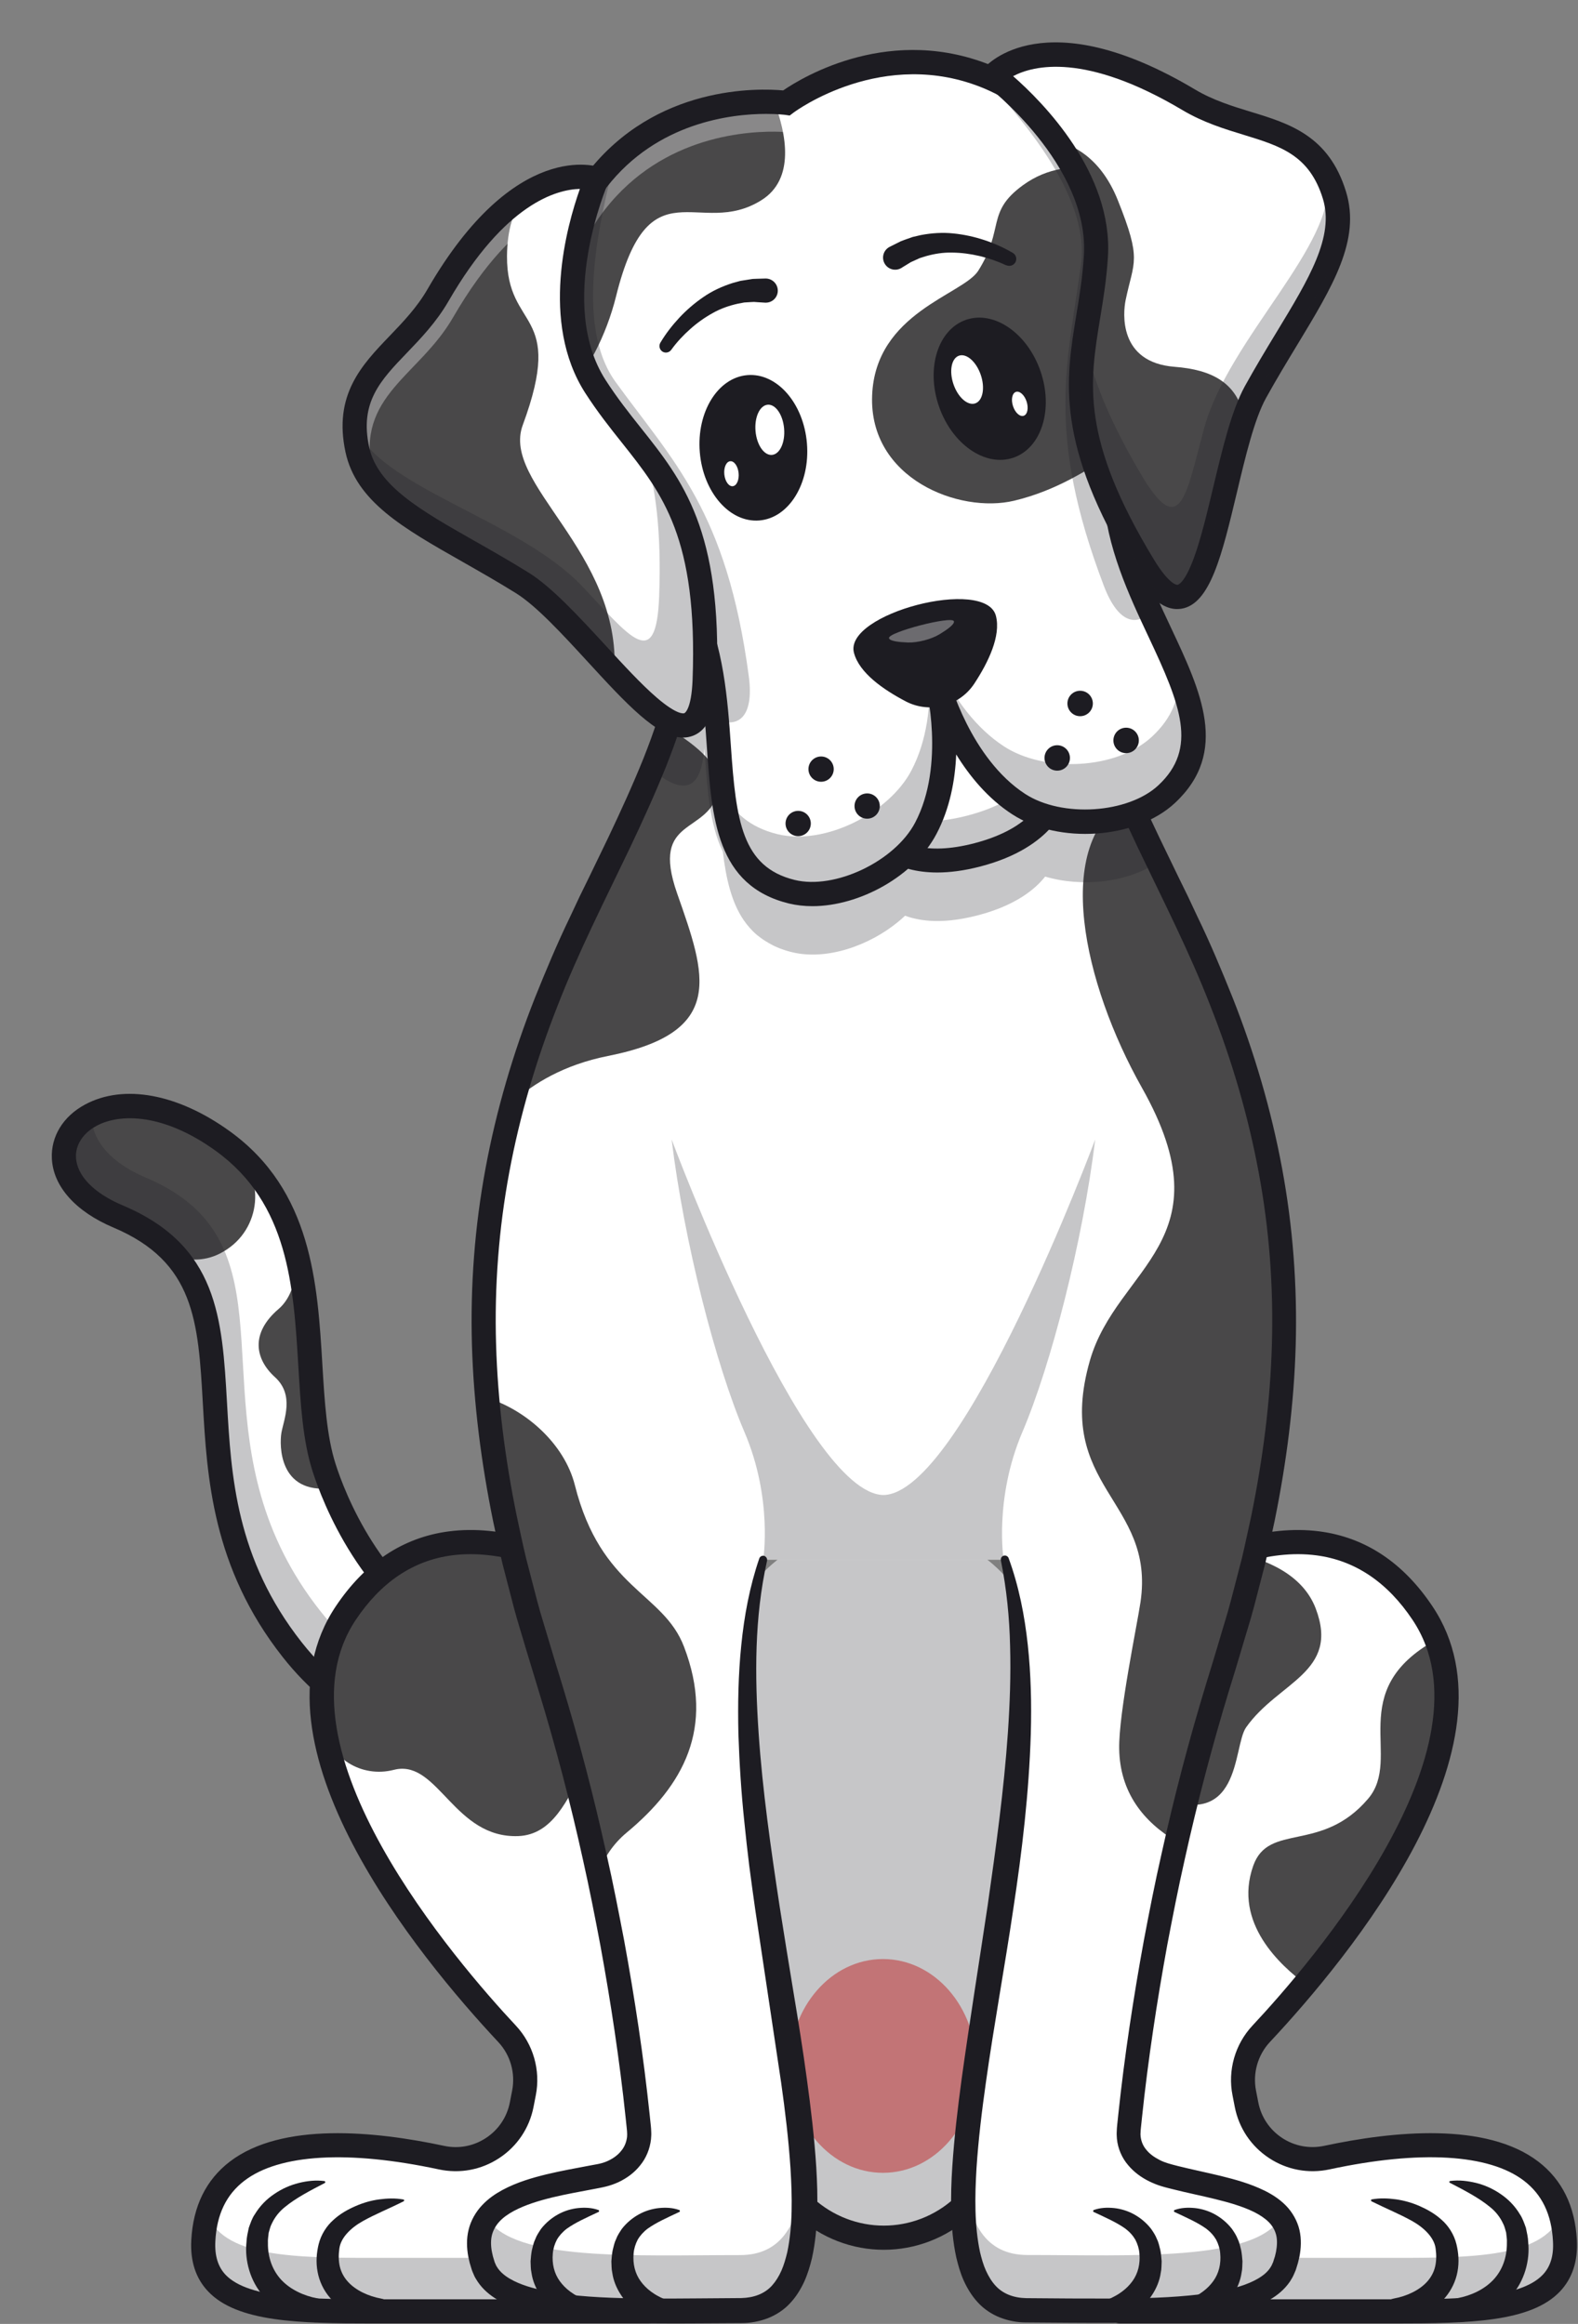
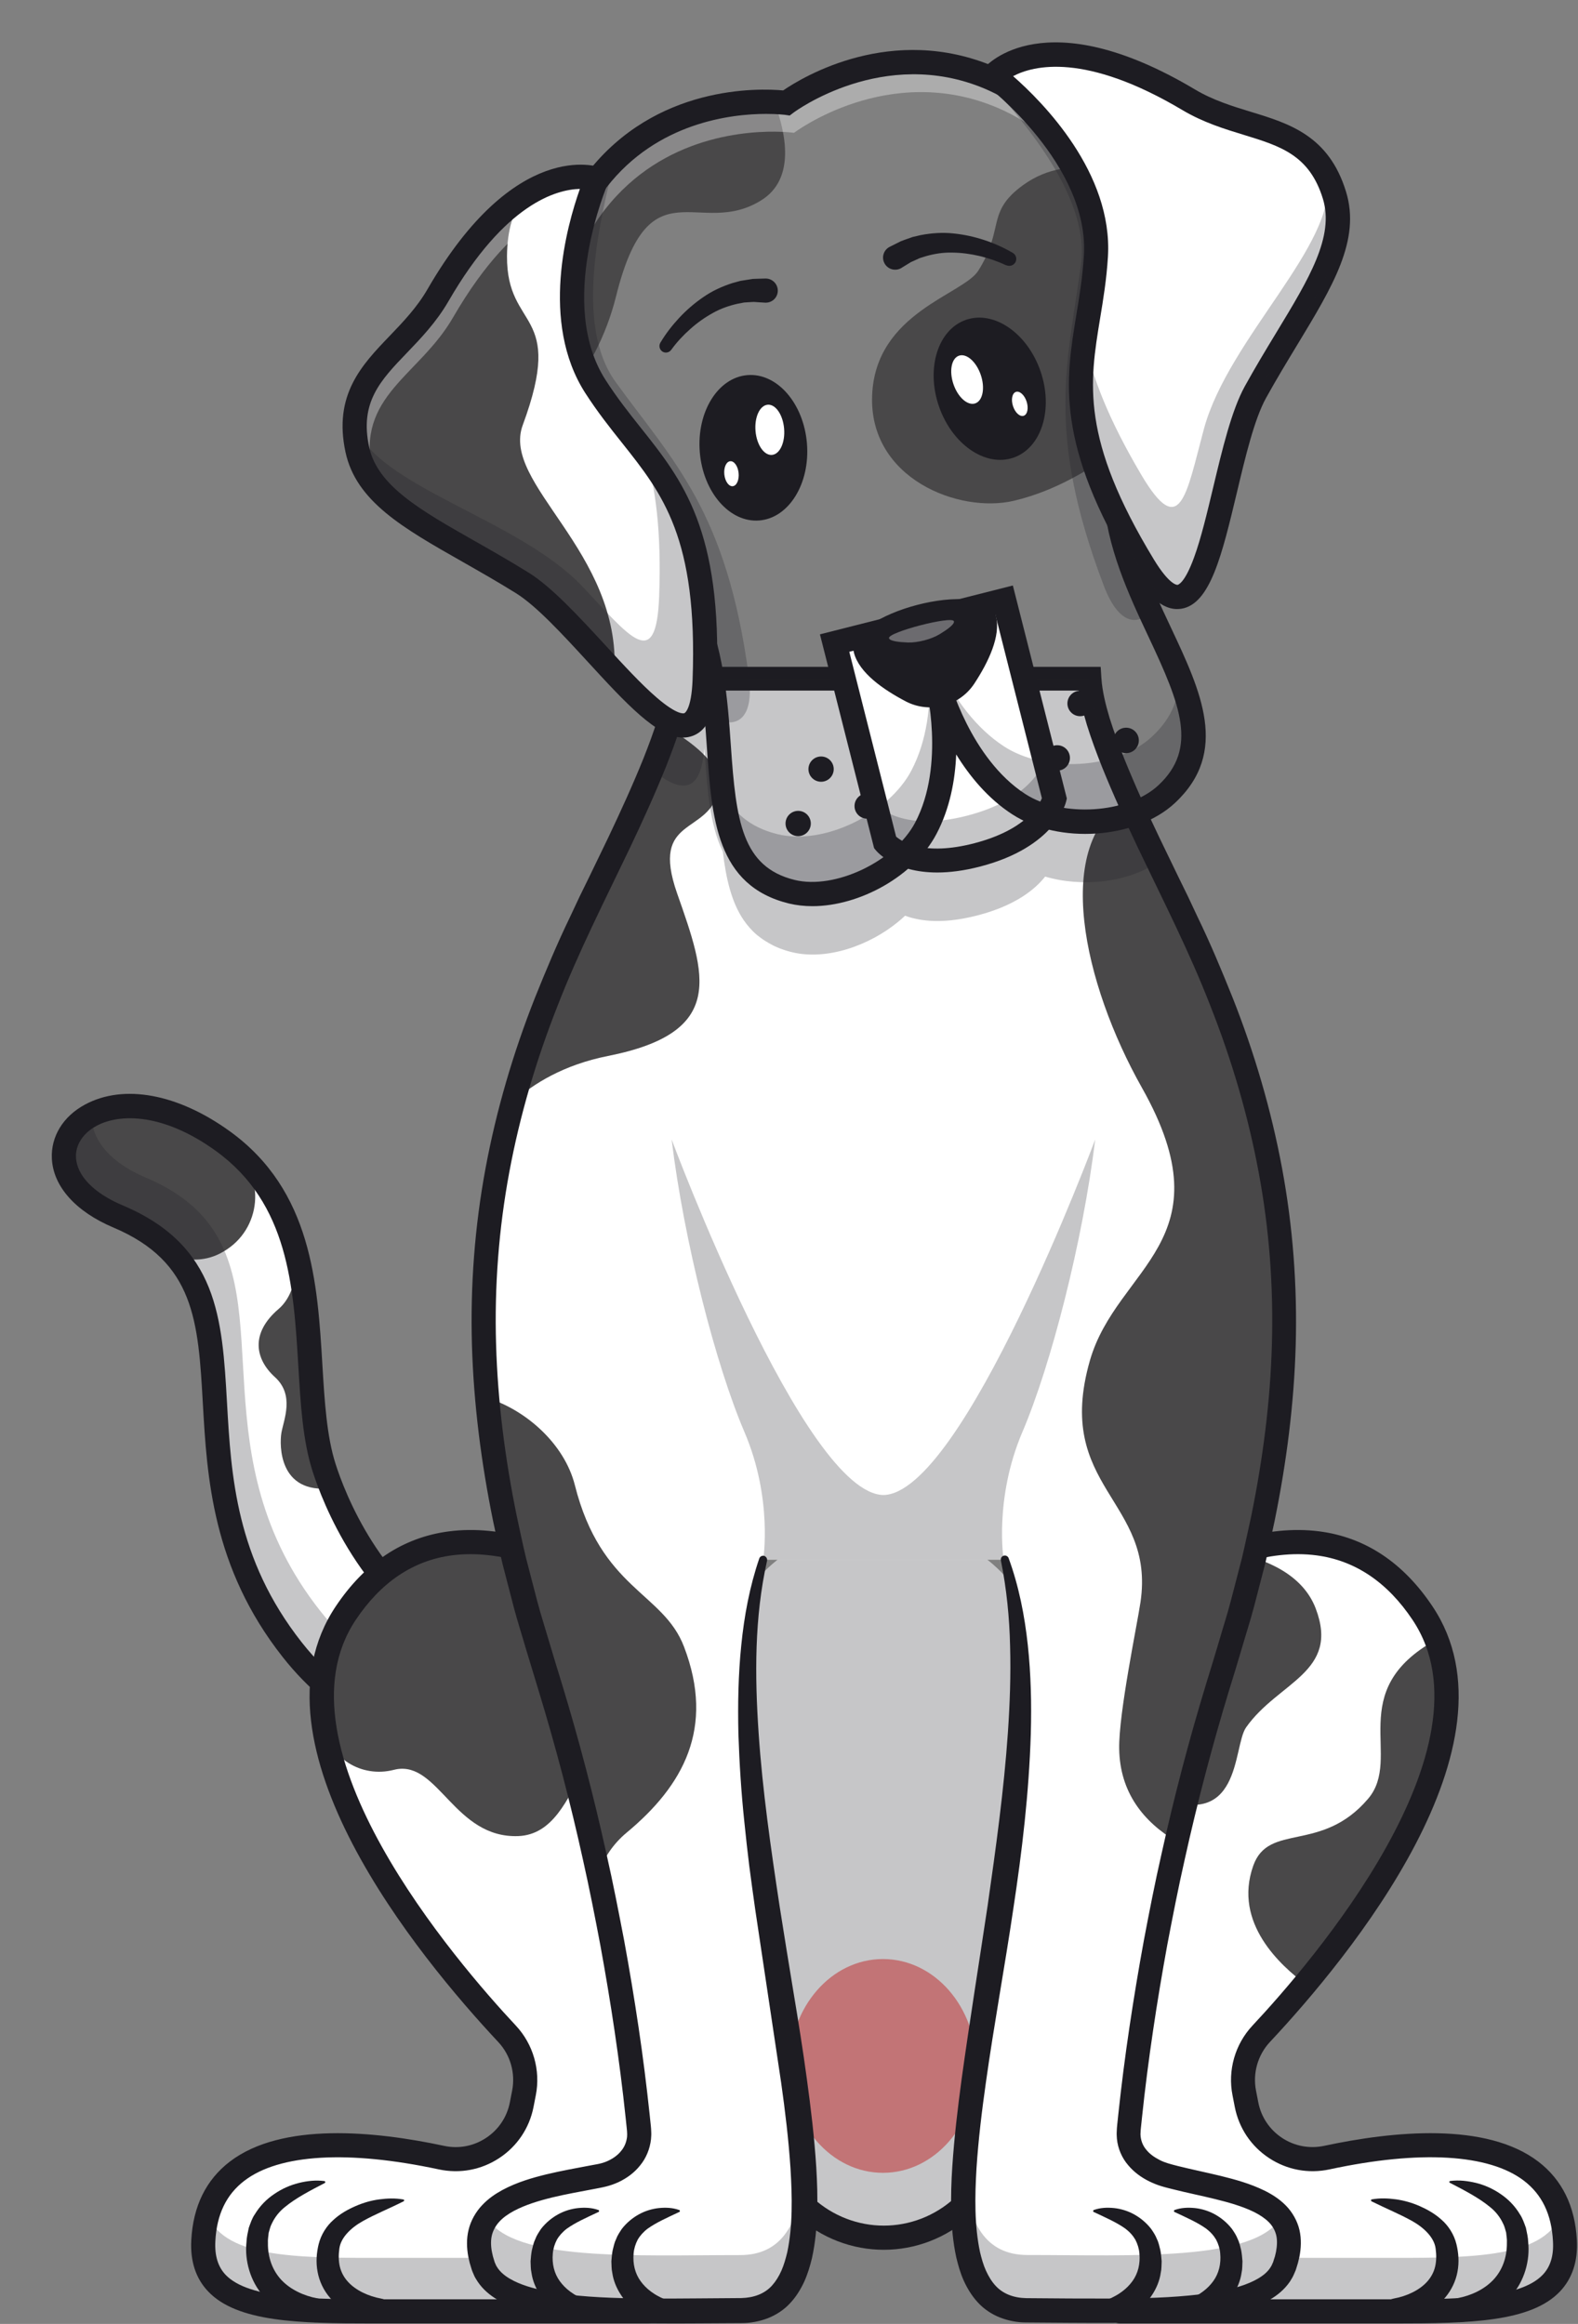
<svg xmlns="http://www.w3.org/2000/svg" height="2850.2" preserveAspectRatio="xMidYMid meet" version="1.0" viewBox="-63.5 -52.0 1935.3 2850.2" width="1935.3" zoomAndPan="magnify">
  <rect x="-63.5" y="-52.0" width="1935.3" height="2850.2" fill="#808080" stroke="none" />
  <g>
    <g>
      <g>
        <g id="change1_10">
          <path d="M767,2027.3c0,0-295.9,167.6-472.2-56.1s-7.4-444.1-213.6-531.3c-144.7-61.2-30.8-207.6,128.5-92.5 c139.3,100.6,88.4,288.1,124.2,400.3c29.8,93.4,141.6,307,399.6,221.1L767,2027.3z" fill="#fff" />
        </g>
        <g id="change2_5">
          <path d="M221.8,1356.7c41.3,34.1,35.4,99.1-10.9,126.1c-0.3,0.2-0.7,0.4-1,0.6c-20.4,12-41.1,10.7-57,6.3 c-16.6-19.5-39.6-36.3-71.7-49.8c-144.7-61.2-30.7-207.6,128.5-92.5C213.9,1350.4,217.9,1353.6,221.8,1356.7z" fill="#494849" />
        </g>
        <g id="change2_12">
          <path d="M343,1773.2c-65,7.6-63.8-53.3-61.4-67.8c2.9-16.4,16.4-46.3-7.9-68.4c-24.3-22-30.5-53.7,4.5-83.6 c16.4-14,22-38.8,23.3-61.2c21.1,88.4,10.2,186.2,32.3,255.4C336.4,1755.5,339.4,1764.1,343,1773.2z" fill="#494849" />
        </g>
        <g id="change3_39" opacity=".25">
          <path d="M767,2027.3c0,0-295.8,167.6-472.2-56.1c-148.9-188.9-51.6-375.5-141.9-481.5 c-16.6-19.5-39.6-36.3-71.7-49.8c-84.2-35.6-80.8-100-31.9-125c-1.8,26.7,17.6,56.9,66.3,77.5c32,13.6,55,30.3,71.7,49.8 c90.3,105.9-7,292.5,141.9,481.5c132.5,168,332.3,115.3,423.6,78.6L767,2027.3z" fill="#1d1c22" />
        </g>
        <g id="change3_32">
          <path d="M537.7,2102.3c-103.9,0-191.1-41.5-254.5-122c-86.5-109.7-92.8-221.1-97.9-310.5 c-5.7-101.1-9.9-174.1-109.8-216.3c-46.3-19.6-73.8-50.4-75.4-84.6c-1.3-27,13.8-51.7,40.5-66.1 c47.4-25.7,113.9-13.5,177.8,32.7c100.6,72.7,107.5,186.3,113.5,286.6c2.7,44.9,5.3,87.2,16.1,121.2 c11,34.5,55.1,151.3,159.9,204.6c63.5,32.3,137.9,34.6,221,6.9c7.8-2.6,16.1,1.6,18.7,9.4s-1.6,16.1-9.4,18.7 c-91,30.3-173,27.4-243.8-8.6c-115-58.5-162.7-184.7-174.6-222c-12-37.5-14.6-81.7-17.4-128.4c-5.9-98.3-12-199.9-101.3-264.4 c-64.1-46.3-117.7-46.2-146.4-30.6c-16.4,8.9-25.8,23.4-25,38.7c1.1,22.4,22,43.9,57.4,58.8c116.9,49.4,121.9,138.6,127.8,241.9 c5.1,89.7,10.9,191.4,91.6,293.9c69.5,88.1,166.2,124,287.7,106.6c92.3-13.2,164.9-53.8,165.7-54.2c7.1-4,16.1-1.5,20.1,5.6 s1.5,16.1-5.6,20.1c-3.1,1.8-77.5,43.4-175.1,57.6C578.1,2100.8,557.6,2102.3,537.7,2102.3z" fill="#1d1c22" />
        </g>
        <g id="change1_6">
          <path d="M1625.4,2782.8c-101.7,0-315.2,0-315.2,0l-18.7-839.2c0,0,252.5-222.9,389.8-17 c6.9,10.3,12.5,21.1,16.8,32.2c52.1,133.2-71.2,314.7-160.8,422.4c-20.7,24.8-39.5,45.7-54,61.2c-18.2,19.4-25.8,46.4-20.7,72.5 l2.8,14.4c8.9,45.4,53.3,74.6,98.5,64.8c107.6-23.1,284.6-39.2,292,102C1860.6,2785.8,1753.4,2782.8,1625.4,2782.8z" fill="#fff" />
        </g>
        <g id="change1_2">
          <path d="M923.3,2654.5L923.3,2654.5c55,50.3,139.2,50.3,194.1,0l0,0c0,0,319.5-832.6-98.7-832.6 S923.3,2654.5,923.3,2654.5z" fill="#fff" />
        </g>
        <g id="change4_1">
          <ellipse cx="1019.4" cy="2481.8" fill="#f99191" rx="114.4" ry="131.1" />
        </g>
        <g id="change3_19" opacity=".25">
          <path d="M923.3,2654.5L923.3,2654.5c55,50.3,139.2,50.3,194.1,0l0,0c0,0,319.5-832.6-98.7-832.6 S923.3,2654.5,923.3,2654.5z" fill="#1d1c22" />
        </g>
        <g id="change3_42">
          <path d="M1020.4,2707.3c-38.3,0-76.5-14-107.1-41.9c-6-5.5-6.4-14.9-0.9-20.9s14.9-6.4,20.9-0.9 c49.7,45.4,124.5,45.4,174.2,0l20,21.8C1096.9,2693.3,1058.7,2707.3,1020.4,2707.3z" fill="#1d1c22" />
        </g>
        <g id="change1_13">
          <path d="M750.3,1943.6l-2.7,121.5l-16,717.7c0,0-213.5,0-315.2,0c-128,0-235.2,3-230.5-86.6 c7.5-141.2,184.4-125,292-102c45.2,9.7,89.5-19.5,98.5-64.8l2.8-14.4c5.1-26.1-2.5-53.1-20.7-72.5 c-42.2-45.1-121.2-135.9-174-235.8c-50.7-95.9-77.4-200.1-24-280.1C497.7,1720.8,750.3,1943.6,750.3,1943.6z" fill="#fff" />
        </g>
        <g id="change3_24" opacity=".25">
          <path d="M731.6,2782.8c0,0-213.5,0-315.2,0c-128,0-235.2,3-230.5-86.6c0.6-11.5,2.3-21.9,5.1-31.4 c22.7,54.6,116.6,52.4,225.5,52.4c101.7,0,315.2,0,315.2,0V2782.8z" fill="#1d1c22" />
        </g>
        <g id="change3_11" opacity=".25">
          <path d="M1310.2,2782.8c0,0,213.5,0,315.2,0c127.9,0,235.2,3,230.5-86.6c-0.6-11.5-2.3-21.9-5.1-31.4 c-22.7,54.6-116.6,52.4-225.4,52.4c-101.7,0-315.2,0-315.2,0L1310.2,2782.8L1310.2,2782.8z" fill="#1d1c22" />
        </g>
        <g id="change2_10">
          <path d="M750.3,1943.6l-2.7,121.5c-104.1-37.7-90.6,131.5-175.5,134.8c-77.9,2.9-97.8-91.6-149.7-81.9 c-1.1,0.2-2.1,0.4-3.1,0.7c-39.6,10.1-79.6-14.4-85.4-54.8c-7-49.1-0.6-96.3,26.6-137.1C497.7,1720.8,750.3,1943.6,750.3,1943.6 z" fill="#494849" />
        </g>
        <g id="change3_28">
          <path d="M392.5,2797.6c-89,0-165-1.5-200.8-39.3c-15.1-15.9-22-37-20.6-62.9c2.2-41.6,18.1-73.9,47.2-96.2 c63.9-48.9,178.1-37.5,262.7-19.4c18,3.9,36.3,0.4,51.6-9.7c15.3-10.1,25.7-25.6,29.2-43.6l2.8-14.4c4.2-21.4-2.1-43.7-17-59.6 c-97.6-104.3-312.3-365-199.5-534.1c35.9-53.8,82.6-84.9,138.9-92.2c131.4-17.2,267.3,101.2,273.1,106.3 c6.1,5.4,6.7,14.7,1.3,20.9c-5.4,6.1-14.7,6.7-20.9,1.3c-1.3-1.2-131.7-114.6-249.8-99.1c-47.4,6.2-87.1,32.9-118,79.3 c-103.9,155.8,124.2,420.2,196.5,497.5c21.3,22.8,30.5,54.8,24.4,85.5l-2.8,14.4c-5.1,25.8-20,48-42,62.5 c-22,14.5-48.3,19.4-74.1,13.9c-111-23.8-195.7-18.9-238.5,13.9c-22.2,17-33.9,41.3-35.6,74.3c-0.9,17.7,3.2,31.1,12.5,41 c28.7,30.2,107.6,30.1,191.1,30.1h327.3c8.2,0,14.8,6.6,14.8,14.8s-6.6,14.8-14.8,14.8l-327.2,0 C400.4,2797.6,396.4,2797.6,392.5,2797.6z" fill="#1d1c22" />
        </g>
        <g id="change2_7">
          <path d="M1537.3,2381.3c-29.3-22.1-88.8-74.3-63.8-145c18.9-53.4,83.7-15,140.9-82.2 c43.2-50.8-30.5-132.2,83.7-195.2C1750.2,2092,1626.9,2273.6,1537.3,2381.3z" fill="#494849" />
        </g>
        <g id="change2_11">
          <path d="M1370.4,1845.6c0,0,147.8-8.5,179.7,75.1c29.9,78.5-45.8,89.8-85.3,145.8c-16.9,23.9-4.5,131.6-113.8,82.5 C1241.6,2099.8,1370.4,1845.6,1370.4,1845.6z" fill="#494849" />
        </g>
        <g id="change3_20">
          <path d="M1649.2,2797.6c-3.9,0-7.8,0-11.8,0l-327.2,0c-8.2,0-14.8-6.6-14.8-14.8s6.6-14.8,14.8-14.8h327.3 c83.5,0.1,162.4,0.1,191.1-30.1c9.4-9.9,13.5-23.3,12.5-41c-1.7-33-13.4-57.3-35.6-74.3c-42.8-32.8-127.6-37.8-238.5-13.9 c-25.8,5.5-52.1,0.6-74.1-13.9c-22-14.5-36.9-36.7-42-62.5l-2.8-14.4c-6.1-30.7,3.1-62.7,24.4-85.5 c72.4-77.3,300.4-341.8,196.5-497.5c-30.9-46.4-70.6-73.1-118-79.3c-118.1-15.5-248.4,98-249.8,99.1c-6.1,5.4-15.5,4.8-20.9-1.3 c-5.4-6.1-4.8-15.5,1.3-20.9c5.7-5.1,141.7-123.4,273.1-106.3c56.2,7.3,103,38.4,138.8,92.2c112.8,169.1-102,429.9-199.6,534.1 c-14.8,15.9-21.2,38.1-17,59.6l2.8,14.4c3.5,18,13.9,33.5,29.2,43.6c15.3,10.1,33.7,13.5,51.6,9.7 c84.6-18.1,198.8-29.5,262.7,19.4c29.1,22.3,45,54.7,47.2,96.2c1.4,25.9-5.6,47-20.6,62.9 C1814.2,2796,1738.2,2797.6,1649.2,2797.6z" fill="#1d1c22" />
        </g>
        <g id="change1_7">
          <path d="M1511.4,2728c-22.1,63-178.7,54.2-314.6,54.2c-204.4,0,61.4-611.1-28.5-921.2H872.5 c-89.9,310.1,175.8,921.2-28.5,921.2c-135.9,0-292.5,8.8-314.6-54.2c-30.5-86.8,75.7-107,143.3-111.2 c28.8-1.8,50.3-27.2,47.5-56c-6.2-63.5-20.3-177-50-315.4c-16.9-78.8-39-165.7-67.6-256c-37.2-117.6-60.3-225-69.1-327.1 c-10.9-126-0.2-243.8,32.3-362.9c21.6-79.5,52.9-159.5,93.9-242.7c28-57,56-114.5,76.5-164.6c7.5-18.3,14-35.5,19.2-51.5 c7.5-23,12.2-43.3,13-59.6h504c1.8,34.7,21.1,87.3,47.5,146.8c11,24.8,23.3,50.9,36.1,77.3c8.2,17.1,16.7,34.4,25.2,51.6 c152,309.1,171,572.9,57.1,932.8c-23.9,75.7-43.3,149-58.9,217.1c-35.7,155.9-51.9,284.9-58.7,354.3 c-2.8,28.7,18.7,54.1,47.4,56C1435.7,2621,1541.9,2641.2,1511.4,2728z" fill="#fff" />
        </g>
        <g id="change3_25" opacity=".25">
          <path d="M922.2,2611.5c5.9,102.4-9.9,170.7-78.2,170.7c-135.9,0-292.5,8.8-314.6-54.2c-8.9-25.3-6.2-44.9,3.9-60.2 c32.6,54,181,46,310.8,46C895.6,2713.8,917.2,2674.8,922.2,2611.5z" fill="#1d1c22" />
        </g>
        <g id="change3_37" opacity=".25">
          <path d="M1511.4,2728c-22.1,63-178.7,54.2-314.6,54.2c-68.3,0-84.1-68.3-78.2-170.8c4.9,63.4,26.5,102.3,78.2,102.3 c129.7,0,278.2,8.1,310.8-46C1517.6,2683.1,1520.3,2702.7,1511.4,2728z" fill="#1d1c22" />
        </g>
        <g id="change3_26" opacity=".25">
          <path d="M1167.4,1861c0,0-12-74.7,23-156.7s74-233.3,89.3-358.8c0,0-162.4,436.1-260.3,436.1h1.1 c-97.9,0-260.3-436.1-260.3-436.1c15.2,125.4,54.2,276.8,89.3,358.8s23,156.7,23,156.7H1167.4z" fill="#1d1c22" />
        </g>
        <g id="change2_2">
          <path d="M705.1,2195.6c-17,14.1-28,31.5-35,49.8c-16.9-78.8-39-165.7-67.6-256c-37.2-117.6-60.3-225-69.1-327.1 c48,14.7,95.3,56.5,108.1,107.1c32.2,128,108.4,131.3,133.9,198.3C813.6,2067.6,774.4,2138,705.1,2195.6z" fill="#494849" />
        </g>
        <g id="change2_3">
          <path d="M818.1,915.7c-11.3,57.9-85,31.6-51.1,128.2c35.1,100,61,170.3-84.8,199.2c-54.3,10.8-91.7,34-116.5,56.3 c21.6-79.5,52.9-159.5,93.9-242.7c38.2-77.7,76.3-156.4,95.7-216.1C793.3,863.1,823.1,889.6,818.1,915.7z" fill="#494849" />
        </g>
        <g id="change2_8">
          <path d="M1438.2,1989.4c-23.9,75.7-43.3,149-58.9,217.1c-40.4-24.1-69.4-60.1-70.2-113.8 c-0.7-43.4,22.1-152.4,26.1-179.5c18.7-125.6-106.8-140.4-62-296.6c33.1-115.2,169.9-146.4,63.8-334.5 c-71.5-126.9-111.4-300.4-17.1-354.4c18.2,40.9,39.7,85,61.2,128.9C1533.1,1365.7,1552.1,1629.5,1438.2,1989.4z" fill="#494849" />
        </g>
        <g id="change3_13">
          <path d="M877.2,1862.4c-15.5,69.2-15.1,140.6-10.3,211.3c4.8,70.8,15,141.4,25.7,212c5.5,35.3,11.3,70.6,17.1,106 c5.9,35.4,11.6,70.8,16.4,106.5c4.9,35.7,9.2,71.6,11.5,108c1.1,18.2,1.7,36.6,1.1,55.1c-0.6,18.6-2.2,37.3-6.4,56.3 c-2.3,9.5-5.1,19-9.3,28.4c-4.3,9.3-9.8,18.6-17.4,26.7c-7.5,8.2-17.3,14.6-27.6,18.6c-10.3,3.9-21.2,5.9-31.5,5.9l-54,0.3 c-17.9,0.1-35.9,0.2-53.9,0c-36.1-0.3-72.3-1.1-109-5.5c-18.3-2.3-36.8-5.4-55.3-11.3c-9.2-3-18.5-6.7-27.6-12.1 c-9-5.3-17.9-12.5-24.5-22.4c-1.5-2.6-3.3-4.9-4.4-7.8c-1.2-2.7-2.5-5.7-3.1-7.9c-0.7-2.4-1.5-4.8-2.2-7.3l-1.7-7.6 c-1.9-10.3-2.4-21.6,0.4-32.9c2.7-11.3,8.8-21.8,16.4-29.9c7.6-8.2,16.4-14.1,25.2-18.9c17.8-9.5,36.1-14.8,54.1-19.2 c18-4.3,35.9-7.5,53.4-10.8l6.5-1.2l3.2-0.6l2.6-0.6c3.5-0.8,6.8-2,10-3.5c6.3-3,11.9-7.1,15.8-12.1c4.1-4.9,6.3-10.7,7.1-16.8 c0-1.6,0.3-3.1,0.1-4.7l-0.1-2.4l-0.3-3.3l-1.4-13.3c-3.7-35.4-8.3-70.8-13.5-106c-5.2-35.3-11.1-70.4-17.5-105.5 c-6.6-35-13.5-70-21.3-104.8c-15.3-69.6-33.4-138.6-54.2-206.8c-5.2-17-10.4-34.1-15.6-51.4c-5-17.3-10.6-34.5-15.2-52 l-13.6-52.5c-4.2-17.6-7.8-35.3-11.7-53c-14.4-70.9-23.8-143.1-25.9-215.7c-2.1-72.6,3.4-145.5,16.7-217 c13.3-71.5,33.9-141.4,60.5-208.8c13.5-33.6,27.5-67,43.2-99.5l11.5-24.5l11.8-24.1l23.3-48.2c15.3-32.2,30.1-64.6,43.3-97.3 c6.5-16.4,12.6-32.9,17.8-49.4c5-16.5,9.1-33.3,10.2-49l0.9-14h13.9h504.1h13.9l0.9,14c1,15.7,5.2,32.5,10.1,48.9 c5.2,16.5,11.3,33,17.8,49.4c13.2,32.7,27.9,65.1,43.3,97.3l23.3,48.2l11.8,24.1l11.5,24.5c15.8,32.5,29.7,65.9,43.2,99.5 c26.6,67.3,47.2,137.3,60.5,208.7c13.3,71.4,18.8,144.3,16.8,216.9c-2,72.6-11.4,144.8-25.8,215.6c-3.9,17.7-7.5,35.4-11.7,53 l-13.6,52.4c-4.6,17.5-10.2,34.6-15.2,51.9c-5.1,17.4-10.3,34.4-15.6,51.4c-20.7,68.1-38.8,137.1-54.2,206.7 c-7.9,34.8-14.7,69.7-21.4,104.8c-6.4,35.1-12.3,70.2-17.5,105.5c-5.2,35.2-9.8,70.6-13.5,106l-1.4,13.3l-0.3,3.3 c-0.1,1.1-0.1,1.7-0.1,2.5c-0.2,1.6,0,3.1,0.1,4.6c0.7,5.9,2.9,11.5,7.1,16.4c4,5,9.8,9.1,16.3,12.4c6.5,3.4,13.6,5.1,22.5,7.4 c16.9,4.2,34.5,7.8,52.3,12.1c17.8,4.4,35.9,9.3,53.9,18.1c9,4.5,18,10.1,25.9,18.1c7.9,8,14.2,18.8,16.8,30.2 c2.6,11.4,1.9,22.7-0.1,32.9l-1.8,7.5l-2.2,7.2l-0.6,1.8l-0.9,2.1l-1.8,4.1c-1.2,2.7-2.9,5.2-4.4,7.7 c-6.7,9.8-15.6,16.9-24.6,22.1c-9.1,5.3-18.3,8.9-27.6,11.9c-18.5,5.9-37,8.9-55.3,11.2c-36.7,4.3-72.9,5-108.9,5.3 c-18,0.1-36,0-53.9-0.1l-54-0.4c-10.2,0-21.1-2.1-31.3-6.1c-10.2-4-19.9-10.5-27.3-18.7c-7.4-8.1-12.9-17.3-17.1-26.6 c-4.2-9.3-6.8-18.8-9.1-28.3c-4.1-18.9-5.7-37.6-6.2-56.2c-0.5-18.5,0.1-36.8,1.3-55c2.4-36.4,6.7-72.2,11.5-107.9 c9.9-71.3,21.3-142,31.9-212.7c10.1-70.7,19.9-141.2,24.8-211.9c2.4-35.3,3.7-70.7,2.7-106c-0.8-35.3-4.3-70.4-11.3-105.2l0-0.1 c-0.5-2.7,1.2-5.3,3.9-5.8c2.4-0.5,4.8,0.9,5.6,3.1c12.5,34.2,19.6,70.3,23.5,106.4c3.9,36.2,4.7,72.6,3.7,108.8 c-2.2,72.4-10.7,144.2-21.5,215.2c-10.5,71.1-23.6,141.6-33.5,212.1c-5,35.2-9.3,70.5-11.6,105.7c-2.1,35-2.6,70.4,4.3,102.9 c1.9,7.9,4.1,15.8,7.3,22.8c3.2,7,7,13.3,11.7,18.4c9.3,10.2,22.5,15,37.8,15.3l53.4,0.4l53.5,0.1c35.6-0.2,71.1-1,105.6-5.1 c17.2-2.1,34.2-5,49.8-10c15.4-4.9,30.1-12.3,36.8-22.6c0.7-1.3,1.7-2.5,2.2-3.9l0.9-2.1l0.5-1l0.4-1.4l1.8-5.6l1.3-5.5 c1.4-7.3,1.7-14.4,0.3-20.4c-1.5-6.1-4.4-11.3-9.1-16.1c-4.7-4.7-11-8.9-18-12.4c-14.2-7-30.8-11.7-47.8-15.9 c-17-4.2-34.6-7.7-52.4-12.2l-6.7-1.7l-3.4-0.9l-3.7-1.1c-5-1.5-9.8-3.5-14.6-5.8c-9.5-4.7-18.6-11.1-26-20 c-7.5-8.7-12.6-20.4-13.7-32.3c-0.2-2.9-0.4-5.9-0.2-8.8c0.1-1.4,0.1-3.1,0.2-4.2l0.3-3.4l1.4-13.4 c3.8-35.8,8.4-71.6,13.7-107.2c5.3-35.6,11.2-71.1,17.7-106.5c6.7-35.4,13.6-70.7,21.6-105.8c15.5-70.3,33.8-140,54.8-208.9 c5.3-17.2,10.6-34.4,15.6-51.4c4.9-17.1,10.5-34,14.9-51.2l13.4-51.6c4.1-17.3,7.6-34.6,11.5-52 c14.1-69.5,23.3-139.9,25.2-210.5c2-70.6-3.3-141.3-16.3-210.7c-12.9-69.4-33-137.5-59-203.4c-25.6-66.2-57.9-129.2-89-194.3 c-15.4-32.5-30.4-65.3-44-99c-6.7-16.9-13.1-34-18.6-51.7c-5.3-17.8-10.1-35.9-11.4-56.1l14.8,14H768.3l14.8-14 c-1.3,20.2-6.1,38.3-11.4,56.1c-5.5,17.7-11.9,34.8-18.6,51.7c-13.6,33.7-28.6,66.6-44,99c-31.1,65.1-63.4,128.2-89,194.4 c-26,65.9-46.1,134.1-59,203.5c-12.9,69.4-18.3,140.2-16.2,210.8c2,70.6,11.1,141.1,25.3,210.6c3.8,17.3,7.3,34.7,11.5,52 l13.4,51.6c4.5,17.2,10,34.1,15,51.2c5,17,10.3,34.2,15.6,51.4c21,68.9,39.2,138.7,54.7,209c8,35.1,14.8,70.5,21.6,105.8 c6.5,35.4,12.4,70.9,17.7,106.6c5.3,35.6,9.8,71.4,13.6,107.2l1.4,13.4l0.3,3.4l0.2,4.3c0.2,2.9-0.1,5.8-0.3,8.8 c-1.3,11.7-6,23.2-13.4,32.1c-7.2,9.1-16.5,15.7-26.4,20.4c-5,2.3-10.1,4.1-15.3,5.4l-3.9,0.9l-3.4,0.7l-6.7,1.3 c-17.7,3.4-35.1,6.4-52,10.5c-16.7,4.1-33.1,9.1-47,16.5c-6.9,3.7-13.1,8-17.7,13c-4.6,5-7.7,10.5-9.3,16.7 c-1.5,6.2-1.4,13.2,0,20.5l1.2,5.5c0.5,1.9,1.2,3.7,1.7,5.6c0.5,2.1,1.2,3.1,1.8,4.6c0.4,1.4,1.5,2.6,2.2,3.9 c6.7,10.3,21.2,17.8,36.6,22.7c15.6,5,32.6,7.9,49.8,10.1c34.5,4.1,70,4.7,105.6,4.9c17.8,0.1,35.7-0.1,53.5-0.2l53.5-0.4 c15.2-0.4,28.3-5.1,37.5-15.2c4.6-5.1,8.5-11.3,11.6-18.3c3.1-7,5.3-14.8,7.2-22.6c6.8-32.3,6.1-67.7,4-102.6 c-2.3-35.1-6.5-70.4-11.5-105.6l-31.8-212.4c-2.5-17.8-5-35.6-7.3-53.4c-2.2-17.9-4.2-35.8-6-53.7c-3.8-35.9-6.1-71.9-7.3-108.1 c-0.8-36.2-0.2-72.5,3.5-108.6c3.6-36.1,10.3-72.2,22.1-106.6c0.9-2.6,3.7-3.9,6.3-3.1C876.4,1857.4,877.8,1859.9,877.2,1862.4 L877.2,1862.4z" fill="#1d1c22" />
        </g>
        <g id="change3_43">
          <path d="M1377,2658.5c8.1-2.9,16.4-3.2,24.8-2.4c8.4,0.9,16.8,3.4,24.6,7.7c7.8,4.3,15.1,10.3,21,17.9 c2.7,3.9,5.4,8,7.1,12.5c2.2,4.4,3,9,4.2,13.6c0.9,4.6,1.2,9,1.6,13.6c-0.3,4.7,0,9.4-1.1,14c-1.3,9.4-5.1,18.7-10.3,26.7 c-5.2,8.1-11.8,14.9-19.1,20.4c-3.7,2.7-7.5,5.2-11.5,7.4c-2,1.1-4,2.1-6.1,3c-2.2,1-4,1.7-7,2.7c-7.7,2.6-16.1-1.6-18.7-9.3 c-2.4-7.3,1.1-15.2,8.1-18.2l1.4-0.6c0.7-0.3,2.4-1,3.7-1.7c1.4-0.7,2.8-1.4,4.2-2.2c2.8-1.5,5.4-3.3,7.9-5.1 c5-3.7,9.3-8.1,12.7-12.8c6.8-9.4,9.7-21.2,8.5-34c-0.5-6-2.3-11.6-5-16.8c-3-5.1-7.1-9.7-12.3-13.6 c-10.7-7.6-23.9-13.4-38.6-20.3l-0.1,0c-0.7-0.3-0.9-1.1-0.6-1.8C1376.4,2658.9,1376.7,2658.7,1377,2658.5z" fill="#1d1c22" />
        </g>
        <g id="change3_5">
          <path d="M1277.9,2658.5c8.1-2.9,16.4-3.2,24.8-2.4c8.4,0.9,16.8,3.4,24.6,7.7c7.8,4.3,15.1,10.3,21,17.9 c2.7,3.9,5.4,8,7.1,12.5c2.2,4.4,3,9,4.2,13.6c0.9,4.6,1.2,9,1.6,13.6c-0.3,4.7,0,9.4-1.1,14c-1.3,9.4-5.1,18.7-10.3,26.7 c-5.2,8.1-11.8,14.9-19.1,20.4c-3.7,2.7-7.5,5.2-11.5,7.4c-2,1.1-4,2.1-6.1,3c-2.2,1-4,1.7-7,2.7c-7.7,2.6-16.1-1.6-18.7-9.3 c-2.4-7.3,1.1-15.2,8.1-18.2l1.4-0.6c0.7-0.3,2.4-1,3.7-1.7c1.4-0.7,2.8-1.4,4.2-2.2c2.8-1.5,5.4-3.3,7.9-5.1 c5-3.7,9.3-8.1,12.7-12.8c6.8-9.4,9.7-21.2,8.5-34c-0.5-6-2.3-11.6-5-16.8c-3-5.1-7.1-9.7-12.3-13.6 c-10.7-7.6-23.9-13.4-38.6-20.3l-0.1,0c-0.7-0.3-0.9-1.1-0.6-1.8C1277.3,2658.9,1277.6,2658.7,1277.9,2658.5z" fill="#1d1c22" />
        </g>
        <g id="change3_27">
          <path d="M1715.2,2622.9c10.7-1.4,21.2-0.1,31.7,2.4c10.4,2.6,20.5,7.1,29.7,13.4c9.3,6.2,17.8,14.7,23.9,25 c3.4,5,5.3,10.9,7.4,16.6c1.2,5.8,2.7,12,2.8,17.5c2.4,22.3-4.5,48-20.8,66.1c-8,9.1-17.8,16.3-28.2,21.6 c-10.5,5.3-21.6,8.8-33.2,10.4c-8.1,1.1-15.6-4.5-16.7-12.6c-1.1-7.9,4.2-15.1,11.9-16.6l0.4-0.1c16.7-3.1,32.9-10.8,43.9-22.5 c11-11.7,16.8-27.6,16.6-45.4c0.3-4.6-0.6-8.3-0.9-12.4c-1.2-3.8-1.9-7.8-3.9-11.4c-3.4-7.3-8.7-14.3-15.7-19.9 c-13.8-11.4-31-20.3-49.3-29.8l-0.1,0c-0.6-0.3-0.9-1.1-0.6-1.7C1714.4,2623.2,1714.8,2623,1715.2,2622.9z" fill="#1d1c22" />
        </g>
        <g id="change3_18">
          <path d="M1618.8,2645.5c9.9-1.8,19.8-1.4,29.7-0.1c9.8,1.4,19.5,4.1,28.9,8.2c9.3,4.1,18.7,9.3,27,16.8 c8.4,7.3,15.4,18,18.3,30c2.6,10.6,3.5,22.1,1.3,33.8c-2.1,11.6-7.6,22.9-15.2,31.8c-7.6,9-17,15.8-26.9,20.7 c-10,4.9-20.5,8.1-31.5,9.6c-8.1,1.1-15.5-4.6-16.6-12.7c-1-7.9,4.3-15.1,12-16.5l0.4-0.1c15.4-2.8,30.8-9.9,40.4-20.4 c4.8-5.3,8.2-11.4,9.9-18.3c1.7-6.9,1.8-14.6,0.7-22.5c-1.6-13.1-13.7-25.3-28.8-33.8c-15.3-8.5-32.2-15.4-49.7-24.1l0,0 c-0.6-0.3-0.9-1.1-0.6-1.7C1618,2645.8,1618.4,2645.6,1618.8,2645.5z" fill="#1d1c22" />
        </g>
        <g id="change3_35">
          <path d="M334.8,2625.4c-18.3,9.5-35.5,18.4-49.3,29.8c-7,5.7-12.2,12.6-15.6,19.9c-2,3.6-2.7,7.6-3.9,11.4 c-0.3,4.1-1.2,7.8-0.9,12.4c-0.3,17.8,5.6,33.7,16.5,45.4c11,11.7,27.3,19.4,43.9,22.5l0.3,0.1c8,1.5,13.3,9.2,11.8,17.2 c-1.5,7.8-8.8,13-16.6,11.9c-11.6-1.6-22.7-5.1-33.2-10.4c-10.4-5.3-20.2-12.5-28.2-21.6c-16.3-18.1-23.2-43.8-20.8-66.1 c0.1-5.5,1.6-11.7,2.8-17.5c2.1-5.7,3.9-11.6,7.4-16.6c6.2-10.3,14.6-18.8,24-25c9.3-6.4,19.4-10.8,29.7-13.4 c10.4-2.6,21-3.8,31.6-2.4c0.7,0.1,1.2,0.7,1.1,1.4C335.5,2624.8,335.2,2625.1,334.8,2625.4L334.8,2625.4z" fill="#1d1c22" />
        </g>
        <g id="change3_4">
          <path d="M431.2,2648c-17.5,8.8-34.5,15.6-49.7,24.1c-15.2,8.5-27.2,20.7-28.8,33.8c-1.1,7.9-1,15.6,0.7,22.5 c1.8,6.9,5.1,13,10,18.3c9.6,10.5,25.1,17.6,40.4,20.4l0.4,0.1c8,1.4,13.4,9.1,11.9,17.2c-1.4,7.8-8.7,13.1-16.5,12 c-11-1.4-21.5-4.6-31.5-9.6c-9.9-5-19.3-11.7-26.9-20.7c-7.7-8.9-13.1-20.1-15.2-31.8c-2.2-11.6-1.3-23.2,1.3-33.8 c2.9-11.9,9.9-22.7,18.3-30c8.3-7.6,17.6-12.7,27-16.8c9.4-4.1,19.1-6.9,28.9-8.2c9.8-1.3,19.7-1.7,29.7,0.1 c0.7,0.1,1.2,0.8,1,1.5C431.9,2647.4,431.6,2647.8,431.2,2648L431.2,2648z" fill="#1d1c22" />
        </g>
        <g id="change3_34">
          <path d="M670.3,2661c-14.6,6.9-27.8,12.7-38.5,20.3c-5.2,3.9-9.4,8.6-12.3,13.6c-2.7,5.2-4.5,10.8-5,16.8 c-1.2,12.8,1.7,24.6,8.5,34c3.4,4.7,7.7,9.1,12.7,12.8c2.5,1.8,5.1,3.6,7.9,5.1c1.4,0.8,2.8,1.5,4.2,2.2c1.3,0.6,3,1.4,3.7,1.7 l1.3,0.6c7.5,3.2,10.9,11.9,7.7,19.4c-3.1,7.1-11,10.5-18.2,8.1c-3-1-4.8-1.8-7-2.7c-2.1-0.9-4.2-1.9-6.1-3 c-4-2.2-7.8-4.6-11.5-7.4c-7.3-5.5-14-12.4-19.1-20.4c-5.2-8-9-17.2-10.3-26.7c-1.1-4.7-0.8-9.4-1.1-14 c0.4-4.6,0.7-9.1,1.6-13.6c1.2-4.6,2-9.2,4.2-13.6c1.6-4.5,4.4-8.5,7-12.5c5.9-7.6,13.2-13.6,21-17.9c7.8-4.3,16.2-6.8,24.6-7.7 c8.4-0.8,16.7-0.5,24.8,2.4c0.7,0.2,1,1,0.8,1.7C671,2660.6,670.7,2660.8,670.3,2661L670.3,2661z" fill="#1d1c22" />
        </g>
        <g id="change3_41">
          <path d="M769.4,2661c-14.6,6.9-27.8,12.7-38.5,20.3c-5.2,3.9-9.4,8.6-12.3,13.6c-2.7,5.2-4.5,10.8-5,16.8 c-1.2,12.8,1.7,24.6,8.5,34c3.4,4.7,7.7,9.1,12.7,12.8c2.5,1.8,5.1,3.6,7.9,5.1c1.4,0.8,2.8,1.5,4.2,2.2c1.3,0.6,3,1.4,3.7,1.7 l1.3,0.6c7.5,3.2,10.9,11.9,7.7,19.4c-3.1,7.1-11,10.5-18.2,8.1c-3-1-4.8-1.8-7-2.7c-2.1-0.9-4.2-1.9-6.1-3 c-4-2.2-7.8-4.6-11.5-7.4c-7.3-5.5-14-12.4-19.1-20.4c-5.2-8-9-17.2-10.3-26.7c-1.1-4.7-0.8-9.4-1.1-14 c0.4-4.6,0.7-9.1,1.6-13.6c1.2-4.6,2-9.2,4.2-13.6c1.6-4.5,4.4-8.5,7-12.5c5.9-7.6,13.2-13.6,21-17.9c7.8-4.3,16.2-6.8,24.6-7.7 c8.4-0.8,16.7-0.5,24.8,2.4c0.7,0.2,1,1,0.8,1.7C770.1,2660.6,769.8,2660.8,769.4,2661L769.4,2661z" fill="#1d1c22" />
        </g>
        <g id="change3_16" opacity=".25">
          <path d="M1319.9,927.7c-26.4-59.5-45.7-112.1-47.5-146.8H768.4c-0.8,16.3-5.5,36.5-13,59.6 c-5.2,16-11.7,33.2-19.2,51.5c0.1,0.1,0.2,0.2,0.3,0.2c1,0.8,2.1,1.7,3.1,2.5c0.4,0.4,0.8,0.7,1.3,1c1.1,0.8,2.2,1.7,3.3,2.5 c0.3,0.2,0.6,0.5,1,0.7c1.4,1,2.8,2,4.1,2.9c0.2,0.1,0.3,0.2,0.4,0.3c1.2,0.8,2.4,1.5,3.5,2.2c0.4,0.3,0.8,0.5,1.3,0.7 c0.8,0.5,1.7,1,2.6,1.4c0.5,0.3,1,0.5,1.4,0.7c0.8,0.4,1.6,0.8,2.4,1.1c0.5,0.2,0.9,0.4,1.4,0.6c0.8,0.3,1.6,0.6,2.4,0.9 c0.4,0.2,0.8,0.3,1.2,0.4c1.2,0.4,2.2,0.7,3.4,0.9c0.3,0,0.5,0.1,0.7,0.1c0.8,0.2,1.7,0.3,2.5,0.4c0.4,0,0.8,0,1.2,0 c0.6,0,1.3,0,1.9,0c0.4,0,0.8,0,1.3-0.1c0.6-0.1,1.2-0.2,1.7-0.3c0.4-0.1,0.8-0.2,1.2-0.3c0.6-0.2,1.2-0.4,1.7-0.6 c0.4-0.2,0.7-0.3,1.1-0.4c0.8-0.4,1.6-0.8,2.3-1.3c0.3-0.2,0.5-0.4,0.8-0.6c0.6-0.4,1.2-1,1.8-1.5c0.3-0.3,0.6-0.7,0.9-1 c0.4-0.5,0.9-1,1.3-1.5c0.1-0.2,0.3-0.3,0.4-0.5c0.2-0.3,0.3-0.5,0.5-0.8c0.4-0.5,0.8-1.2,1.2-1.8c0.3-0.5,0.6-1,0.8-1.5 c0.4-0.7,0.7-1.4,1-2.2c0.3-0.5,0.5-1.1,0.8-1.7c0.4-1,0.8-2.1,1.2-3.2c0.3-0.8,0.5-1.7,0.8-2.6c0.3-1.1,0.6-2.2,0.9-3.3 c0.2-0.8,0.3-1.7,0.5-2.5c0.2-1,0.4-2.1,0.6-3.2c0.2-0.9,0.3-1.9,0.5-2.8c0.2-1.1,0.3-2.3,0.5-3.5c0.2-1,0.3-2,0.4-3.1 c0.2-1.3,0.3-2.7,0.4-4.1c0-0.5,0.1-1,0.2-1.5c3.4,48.8,6.3,93.7,22.6,126.9c3.9,33.1,10.6,62.3,25.9,84.5c0,0,0,0,0.1,0.1 c2.1,3.1,4.5,6.1,7,8.9c0,0,0.1,0.1,0.1,0.1c0.9,1,1.8,2,2.7,2.9c0.2,0.2,0.4,0.4,0.5,0.6c0.8,0.8,1.7,1.6,2.5,2.4 c0.1,0.1,0.2,0.2,0.3,0.2c0.2,0.2,0.4,0.4,0.7,0.7c0.8,0.8,1.8,1.6,2.7,2.3c0.3,0.3,0.6,0.5,1,0.8c0.9,0.7,1.8,1.4,2.8,2.1 c0.4,0.3,0.7,0.6,1.1,0.8c0.8,0.6,1.5,1.1,2.4,1.7c0,0,0.1,0,0.1,0c0.1,0.1,0.3,0.2,0.4,0.3c0.4,0.3,0.8,0.6,1.2,0.8 c1,0.6,2,1.3,3,1.8c0.4,0.2,0.7,0.4,1.1,0.7c0.2,0.1,0.3,0.2,0.5,0.3c1,0.6,1.9,1.1,2.9,1.6c0.4,0.3,0.8,0.5,1.3,0.7 c1.1,0.6,2.2,1.2,3.4,1.7c0.4,0.2,0.8,0.4,1.3,0.6c1.2,0.6,2.4,1.1,3.7,1.6c0.2,0.1,0.4,0.2,0.5,0.2c0.2,0.1,0.4,0.2,0.5,0.2 c1.4,0.5,2.7,1,4.1,1.5c0.1,0,0.2,0.1,0.3,0.1c0.7,0.2,1.4,0.4,2,0.7c0.3,0.1,0.6,0.2,1,0.3c2.4,0.8,5,1.5,7.6,2.1 c42.1,10.4,94.6-7.6,130.9-37.7c2.7-2.2,5.4-4.6,7.9-7c7.8,2.9,17.6,5.3,29.9,6.2c15.6,1.1,35.1-0.4,59-6.6 c46.9-12.2,70.9-32.3,82.9-47.6c44.4,13.2,101.1,7.8,137.8-17.7C1343.2,978.6,1330.9,952.6,1319.9,927.7z M803.2,820.9 c-0.3-1.5-0.7-3-1.1-4.5c0.6,2.4,1.2,4.7,1.8,7.1C803.6,822.7,803.4,821.8,803.2,820.9z M804.5,826.3c0.1,0.4,0.2,0.8,0.3,1.3 c0.3,1.2,0.5,2.3,0.7,3.5C805.2,829.5,804.8,827.9,804.5,826.3z M807.4,840.4c0.2,1.2,0.4,2.3,0.7,3.5c0.1,0.5,0.2,1,0.3,1.5 C808,843.7,807.7,842,807.4,840.4z" fill="#1d1c22" />
        </g>
        <g>
          <g id="change1_4">
            <path d="M1022.1,981.6c0,0,29,36.7,113.1,14.9s94.5-68.9,94.5-68.9L1168,684.1l-207.9,52.7L1022.1,981.6z" fill="#fff" />
          </g>
          <g id="change1_12">
            <path d="M1022.1,981.6c0,0,29,36.7,113.1,14.9s94.5-68.9,94.5-68.9L1168,684.1l-207.9,52.7L1022.1,981.6z" fill="#fff" />
          </g>
          <g id="change3_8" opacity=".25">
            <path d="M1217.5,879.4l12.2,48.2c0,0-10.5,47-94.5,68.8c-84.1,21.9-113.1-14.8-113.1-14.8l-12.2-48.2 c0,0,29,36.8,113.1,14.9C1207,926.4,1217.5,879.4,1217.5,879.4z" fill="#1d1c22" />
          </g>
          <g id="change3_9">
            <path d="M1086,1018.1c-53.1,0-74.3-26-75.5-27.4l-2-2.5L942.1,726l236.6-59.9l66.2,261.2l-0.8,3.4 c-0.5,2.3-13.5,56.1-105.2,80C1118.6,1016,1101,1018.1,1086,1018.1z M1035.5,974.1c7.1,6.2,34.1,24.2,96,8.1 c62.1-16.2,78.9-45.8,82.8-55.2l-57-225l-179.2,45.4L1035.5,974.1z" fill="#1d1c22" />
          </g>
          <g id="change1_1">
-             <path d="M1304.5,553.2c8.5,154,161.4,276.6,62.9,368.7c-44.1,41.2-132.5,44.1-181.4,12.3 c-71.4-46.3-98.5-144.8-99.8-149.6c1.2,4.6,25.6,103.9-14.2,179.3c-27.2,51.6-105.9,92.2-164.4,77.7 c-88.6-21.9-83.5-112.1-91.9-211c-4-47.4-11.1-96.7-33-141.5C732.2,585.6,662.9,495.8,639.4,455c-4.2-7.4-8-14.9-11.2-22.5 c-40.1-94.2-6-203.9,40.5-263.8c7-8.9,14.2-17.1,21.7-24.4c70.1-68.8,160.4-72.7,195.6-71.2c9.5,0.4,14.9,1.2,14.9,1.2 s115.5-87.7,249.4-30.8c45,19.1,95.6,58.8,128.8,111.9c22.4,35.9,36.9,77.8,36.3,123.7c-0.5,40.3-12.8,128-12.4,224.5 C1303.2,519.9,1303.6,536.5,1304.5,553.2z" fill="#fff" />
-           </g>
+             </g>
          <g id="change3_17" opacity=".25">
            <path d="M1382.4,775.7c22.5,55.2,30.2,104-15,146.2c-44.1,41.2-132.5,44.1-181.4,12.3 c-71.4-46.3-98.5-144.8-99.8-149.6c1.2,4.6,25.6,103.9-14.2,179.3c-27.2,51.6-105.9,92.2-164.4,77.7 c-61-15.1-77.6-62.6-84.7-123.1c12.4,25.4,32.7,44,66.8,52.5c58.6,14.5,137.2-26.1,164.4-77.7c39.8-75.4,15.3-174.6,14.2-179.3 c1.3,4.8,28.4,103.3,99.8,149.6c49,31.8,137.4,28.9,181.4-12.3C1374.4,828.1,1383.3,802.9,1382.4,775.7z" fill="#1d1c22" />
          </g>
          <g id="change3_1" opacity=".25">
            <path d="M792.2,711.1c26,68.6,23.3,145,30.7,207.5C797.8,867.5,804.3,789,792.2,711.1z" fill="#1d1c22" />
          </g>
          <g id="change3_12" opacity=".25">
-             <path d="M1382.4,775.7c-24.4-60-66.2-127.7-76.1-203.2C1334,649.4,1380.7,717.1,1382.4,775.7z" fill="#1d1c22" />
-           </g>
+             </g>
          <g id="change2_9">
            <path d="M1315.5,279c-0.5,40.3-12.8,128-12.4,224.5c-31.6,20.1-70.5,46.1-122.8,58.6 c-67.6,16.1-178.1-27.1-174.2-129c3.9-101.8,111.6-123.6,130.2-153.1c32.4-51.5,9.2-71.7,54.7-104.8c30.9-22.5,63.4-24,88.1-20 C1301.6,191.1,1316.1,233.1,1315.5,279z" fill="#494849" />
          </g>
          <g id="change2_1">
            <path d="M870.2,193.6c-76.4,47.8-137.4-46.8-178.2,118c-11.8,47.5-36,95-63.8,120.9c-40.1-94.2-6-203.9,40.5-263.8 c71.8-92.4,178.4-97.3,217.3-95.7C900.7,111.6,912.1,167.5,870.2,193.6z" fill="#494849" />
          </g>
          <g id="change3_22">
            <path d="M1157.9,703.3c6.4,24.6-9.4,57.1-26.4,83c-18.2,27.8-54.8,37.3-84.2,21.9c-27.5-14.4-57.1-35-63.5-59.6 C971.3,700.5,1145.4,655.2,1157.9,703.3z" fill="#1d1c22" />
          </g>
          <g id="change1_5" opacity=".35">
            <path d="M1106.4,710c1,3.7-8.4,10.3-17.8,16c-10.1,6.1-26.8,10.4-38.5,10c-10.9-0.4-22.4-1.6-23.3-5.3 C1024.9,723.5,1104.5,702.8,1106.4,710z" fill="#fff" />
          </g>
          <g id="change3_21">
            <path d="M746.4,368.3c6.8-11.4,14.5-21.2,23.2-30.6c8.7-9.3,18.5-17.8,29.3-25.2c10.7-7.5,23-13.2,35.8-17.3 l9.8-2.7l10.1-1.6l5.1-0.8l5.1-0.2l10.3-0.3c8.2-0.2,15,6.2,15.3,14.4s-6.2,15-14.3,15.2c-0.4,0-0.9,0-1.3,0l-1.7-0.1l-7.9-0.5 l-4-0.3l-4,0.2l-8,0.5l-7.9,1.5c-10.4,2.3-20.9,5.9-30.6,11.4c-9.8,5.4-19.1,12-27.6,19.6c-8.5,7.5-16.7,16.3-23.1,25.2 l-0.3,0.4c-2.6,3.6-7.7,4.4-11.2,1.8C745.2,376.4,744.3,371.8,746.4,368.3z" fill="#1d1c22" />
          </g>
          <g id="change3_14">
            <path d="M1170,273.2c-9.8-4.7-21.2-8.6-32.2-11.2c-11.1-2.6-22.4-4.1-33.5-4.2c-11.2-0.3-22,1.5-32.3,4.4l-7.6,2.4 l-7.2,3.3l-3.6,1.6l-3.4,2.1l-6.7,4.1l-1.4,0.9c-7,4.3-16.1,2.1-20.4-4.9c-4.3-7-2.1-16.1,4.9-20.4c0.3-0.2,0.7-0.4,1.1-0.6 l9.2-4.6l4.6-2.3l4.8-1.8l9.7-3.4l9.9-2.3c13.2-2.5,26.7-3.4,39.8-2c13.1,1.3,25.7,4.1,37.9,8.1c6.1,2,12,4.3,17.8,6.9 c5.9,2.6,11.3,5.4,17.3,8.9c4.1,2.4,5.4,7.7,3,11.7c-2.3,3.8-7.1,5.2-11,3.4L1170,273.2z" fill="#1d1c22" />
          </g>
          <g id="change1_15" opacity=".35">
            <path d="M1312.8,242.4c-6.2-17.9-14.5-34.7-24.3-50.4c-33.2-53.1-83.8-92.8-128.8-111.9 c-133.9-56.8-249.4,30.8-249.4,30.8s-5.5-0.8-14.9-1.2c-39-1.6-145.6,3.3-217.3,95.7c-38.4,49.4-68.4,132.9-55,213.5 c-31.6-91,1.4-193.3,45.7-250.3c71.8-92.4,178.4-97.3,217.3-95.7c9.5,0.4,14.9,1.2,14.9,1.2s115.5-87.7,249.4-30.8 c45,19.1,95.6,58.8,128.8,111.9C1295.5,181.4,1307.6,210.7,1312.8,242.4z" fill="#fff" />
          </g>
          <g id="change3_23">
            <path d="M932.8,1059.4c-9.9,0-19.6-1.1-28.8-3.3c-88.8-21.9-94.5-103.9-100.5-190.6c-4-57.4-8.1-116.8-34-169.9 c-34.2-70-77.1-133.7-108.5-180.3c-14.9-22.1-26.7-39.6-34.3-52.9C569.5,363,598.7,234.9,657,159.7 c83.9-108,210.5-103.5,240-100.8c24.4-16.7,133.2-82.5,259.1-29.1c87.6,37.2,175.6,134.8,174.2,249.4 c-0.2,15.4-1.9,36.4-4.2,63c-4.7,55.9-11.1,132.5-6.8,210.3c3.2,59,28.6,112.8,53.1,164.9c37,78.7,72,153,5.1,215.4 c-47.4,44.3-142.6,51-199.6,13.9c-29.8-19.3-52.3-46.8-68.7-73.4c-1.3,31.2-7.6,66.1-24.2,97.5 C1058,1022.3,991,1059.4,932.8,1059.4z M876.1,87.7c-42.1,0-133.6,10.1-195.7,90.1c-42.3,54.5-84.8,171.3-28.2,269.8 c7.1,12.4,19.2,30.4,33.2,51.1c31.8,47.3,75.5,112,110.5,183.8c28.4,58.2,33,123.4,37,180.8c6.3,91.2,13.5,148,78.1,163.9 c49.4,12.2,122.7-22.6,147.8-70.2c37.6-71.3,13.1-167.8,12.9-168.8l28.6-7.5c0.2,1,26.2,97.4,93.6,141.1 c45.2,29.3,126.1,24,163.3-10.7c48.6-45.4,27.2-98.5-11.7-181.2c-24.5-52.1-52.3-111.2-55.9-175.9 c-4.4-79.8,2.1-157.6,6.9-214.4c2.1-25,3.9-46.5,4.1-60.9c1.4-113.6-92.6-194.9-156.1-221.8C1020,4.2,911,85.2,909.9,86 l-4.9,3.7l-6.1-0.9C898.6,88.8,890.1,87.7,876.1,87.7z" fill="#1d1c22" />
          </g>
          <g id="change3_33" opacity=".25">
            <path d="M854.8,777.1c7,52.2-14.6,63.8-39,53.5c-4-47.4-11.1-96.7-33-141.5C732.2,585.6,662.9,495.8,639.4,455 c-4.2-7.4-8-14.9-11.2-22.5c-40.1-94.2-6-203.9,40.5-263.8c7-8.9,14.2-17.1,21.7-24.4c-17.3,70.6-50.5,201,1.1,272.2 C762.5,514.4,827.8,574.9,854.8,777.1z" fill="#1d1c22" />
          </g>
          <g id="change3_6" opacity=".25">
            <path d="M1290.4,666.8c18.8,49.2,43.2,49.2,59.8,28.4c-19-43.6-36.3-90.3-38.4-140.2c-4.9-115,13.4-227,14.6-274.1 c0.2-8.5-0.1-16.9-0.9-25.1c-9.6-102-91.8-182.2-161.2-212.7c-10.4-4.5-20.6-8.2-30.7-11.2c48.8,53.9,140.1,152.7,128.7,239.9 C1246.4,391.8,1217.8,476.1,1290.4,666.8z" fill="#1d1c22" />
          </g>
          <g id="change1_3">
            <path d="M800.7,782.2c-3.5,95-53.5,51.9-110.6-9c-38.3-40.8-79.8-89.6-112.8-110.2 c-98.8-61.7-187.4-93.4-202.5-163.8c-20.1-93.8,57.3-117.1,99-189.3c39.3-68,77.2-104.8,108.8-124.3 c50.8-31.3,85.8-18.3,85.8-18.3s-67,152.7-1.7,254.5C731.9,523.7,809.2,551.8,800.7,782.2z" fill="#fff" />
          </g>
          <g id="change2_4">
            <path d="M558.3,262.2c-0.5,92.5,72,64.5,19.3,207.2c-26.8,72.4,120.4,154.2,112.5,303.8 c-38.3-40.8-79.8-89.6-112.8-110.2c-98.8-61.7-187.4-93.4-202.5-163.8c-20.1-93.8,57.3-117.1,99-189.3 c39.3-68,77.2-104.8,108.8-124.3C565.7,204.4,558.5,230.6,558.3,262.2z" fill="#494849" />
          </g>
          <g id="change1_17">
            <path d="M1476.1,429.1c-4.9,8.9-9.4,19.8-13.5,31.9c-35.7,103.9-49.6,302.4-123.4,181 c-119.8-197-66-259.2-58.6-379.9c3.2-53.1-20.7-102.4-48.5-140.9c-35.4-49-77.1-80.6-77.1-80.6s64-74.9,239.5,29.7 c71.6,42.7,150.6,25.2,178.7,116.9C1594.3,256.2,1532.3,327.1,1476.1,429.1z" fill="#fff" />
          </g>
          <g id="change2_6">
-             <path d="M1462.6,461c-35.7,103.9-49.6,302.4-123.4,181c-119.8-197-66-259.2-58.6-379.9 c3.2-53.1-20.7-102.4-48.5-140.9c17.9,3.8,53.6,18.1,75.3,72.3c29.9,74.6,19.6,74.1,9.6,122.6c-3.1,15-9.3,76.5,60.2,81.8 C1422.3,401.4,1454.1,417,1462.6,461z" fill="#494849" />
-           </g>
+             </g>
          <g id="change3_15">
            <path d="M1380.2,695c-23.3,0-41.6-25.4-53.7-45.2c-95.9-157.8-83.3-234.6-69.9-315.9c3.8-22.8,7.6-46.4,9.2-72.5 C1272.6,150,1147.3,53.5,1146,52.5l-12.5-9.5l10.2-11.9c2.9-3.4,74.2-83.1,258.3,26.6c22.3,13.3,45.9,20.5,68.7,27.5 c47,14.3,95.6,29.2,116.6,97.9c18.2,59.2-16.2,115.8-59.6,187.5c-12.6,20.8-25.7,42.4-38.6,65.7 c-14.2,25.8-25.1,71.4-35.6,115.6c-18.3,76.6-32.7,137.1-68.2,142.7C1383.5,694.8,1381.8,695,1380.2,695z M1179,41.4 c36,31.5,122.6,118.5,116.3,221.6c-1.7,27.6-5.7,52-9.6,75.5c-13,79.1-24.2,147.3,66,295.8c19.5,32,28.8,31,28.9,31 c0.9-0.1,8.9-2.2,20.3-33.5c8.6-23.5,15.9-54.3,23.7-86.9c11-46.1,22.4-93.7,38.5-123c13.2-23.9,26.4-45.7,39.2-66.8 c39.6-65.3,70.9-116.9,56.6-163.4c-16.5-53.6-52-64.5-97-78.3c-23.3-7.1-49.7-15.2-75.1-30.3C1267.5,12.1,1204,28.2,1179,41.4z" fill="#1d1c22" />
          </g>
          <g id="change3_38" opacity=".25">
            <path d="M800.7,782.2c-3.5,95-53.5,51.9-110.6-9c-38.3-40.8-79.8-89.6-112.8-110.2 c-98.8-61.7-187.4-93.4-202.5-163.8c-2.4-10.9-3.4-20.8-3.3-30c26.9,76,199.8,114.4,279.1,197.9 c57.5,60.6,90.8,107.3,94.3,12.3c2.9-78.9-4.2-134-17.5-176.5C771.4,560.1,806.6,622.6,800.7,782.2z" fill="#1d1c22" />
          </g>
          <g id="change3_31" opacity=".25">
            <path d="M1335.7,646.7c48.3,81.9,71.7,20.2,93-60.6c14.3-54.1,27.6-116.8,46.8-150.6 c57.5-101.3,120.4-171.4,100.1-240.4c-3.1-10.7-7-19.9-11.4-27.9c12.6,79.6-121.2,195.7-151.2,306.9 c-21.7,80.7-28.8,137.6-77.1,55.7c-40.1-68-60.1-119.9-68.7-163.5C1255.8,437.4,1254.5,509.1,1335.7,646.7z" fill="#1d1c22" />
          </g>
          <g id="change1_11" opacity=".35">
            <path d="M600.9,213.1c-31.7,19.5-69.5,56.4-108.8,124.3c-41.7,72.2-119.1,95.4-99,189.3c1.5,7.1,3.8,13.8,6.8,20.2 c-12.5-14.1-21.1-29.6-25-47.6c-20.1-93.8,57.3-117.1,99-189.3c39.3-68,77.2-104.8,108.8-124.3c50.8-31.3,85.8-18.3,85.8-18.3 s-4.1,9.4-9.3,25.1C644.2,193.7,624.2,198.8,600.9,213.1z" fill="#fff" />
          </g>
          <g id="change3_10">
            <path d="M774.4,852.6c-31.7,0-70.2-41.9-117.5-93.4c-30.7-33.4-62.5-68-87.5-83.6c-22.6-14.1-44.5-26.5-65.7-38.6 c-72.9-41.4-130.5-74-143.5-134.6c-15-70.2,20.1-106.9,54.1-142.3c16.5-17.2,33.5-34.9,46.5-57.4 C568.2,117.2,669.2,152,673.5,153.5l14.7,5.4l-6.3,14.4c-0.6,1.5-63,146.8-2.8,240.6c14.1,22,29,40.8,43.4,58.9 c51.3,64.5,99.8,125.4,93,309.9c-0.9,24.8-5,58.7-29.4,67.8C782.3,851.9,778.4,852.6,774.4,852.6z M647.7,179.7 c-28.3,0.6-91.7,17.5-161.2,137.8c-14.8,25.6-33.9,45.5-50.8,63.1c-32.6,33.9-58.3,60.8-46.5,115.6 c10.2,47.6,62.7,77.4,129.1,115.1c21.5,12.2,43.6,24.8,66.8,39.2c28.3,17.7,61.5,53.8,93.6,88.6c22.7,24.7,44.1,48,63,64.3 c25.2,21.7,33.3,19.7,34.1,19.3c0.1,0,8.7-3.6,10.1-41.1c6.4-173.6-36.7-227.7-86.5-290.4c-14.9-18.7-30.2-38-45.2-61.3 C598.5,343,631.7,224.8,647.7,179.7z" fill="#1d1c22" />
          </g>
          <g>
            <g id="change3_40">
              <circle cx="915.4" cy="958" fill="#1d1c22" r="15.5" />
            </g>
            <g id="change3_7">
              <circle cx="1000" cy="936.6" fill="#1d1c22" r="15.5" />
            </g>
          </g>
          <g id="change3_29">
            <circle cx="943.5" cy="891.3" fill="#1d1c22" r="15.5" />
          </g>
          <g>
            <g id="change3_30">
              <circle cx="1233.1" cy="877.6" fill="#1d1c22" r="15.6" />
            </g>
            <g id="change3_2">
              <circle cx="1317.6" cy="856.1" fill="#1d1c22" r="15.6" />
            </g>
          </g>
          <g id="change3_36">
            <circle cx="1261.2" cy="810.8" fill="#1d1c22" r="15.6" />
          </g>
          <g>
            <g id="change3_3">
              <ellipse cx="860" cy="497.3" fill="#1d1c22" rx="65.9" ry="89.4" transform="matrix(.997 -.082 .082 .997 -37.75 71.918)" />
            </g>
            <g id="change1_8">
              <ellipse cx="880.8" cy="475.7" fill="#fff" rx="17.6" ry="30.9" transform="matrix(.996 -.085 .085 .996 -37.09 76.226)" />
            </g>
            <g id="change1_9">
              <ellipse cx="833.6" cy="529" fill="#fff" rx="8.8" ry="15.4" transform="rotate(-5.846 833.505 529.1)" />
            </g>
          </g>
          <g>
            <g id="change3_44">
              <ellipse cx="1150.3" cy="424.8" fill="#1d1c22" rx="65.9" ry="89.4" transform="rotate(-18.959 1150.294 424.756)" />
            </g>
            <g id="change1_16">
              <ellipse cx="1122.6" cy="413.5" fill="#fff" rx="17.7" ry="30.9" transform="rotate(-18.795 1122.55 413.517)" />
            </g>
            <g id="change1_14">
              <ellipse cx="1187.2" cy="443.3" fill="#fff" rx="8.8" ry="15.4" transform="rotate(-17.812 1187.176 443.251)" />
            </g>
          </g>
        </g>
      </g>
    </g>
  </g>
</svg>